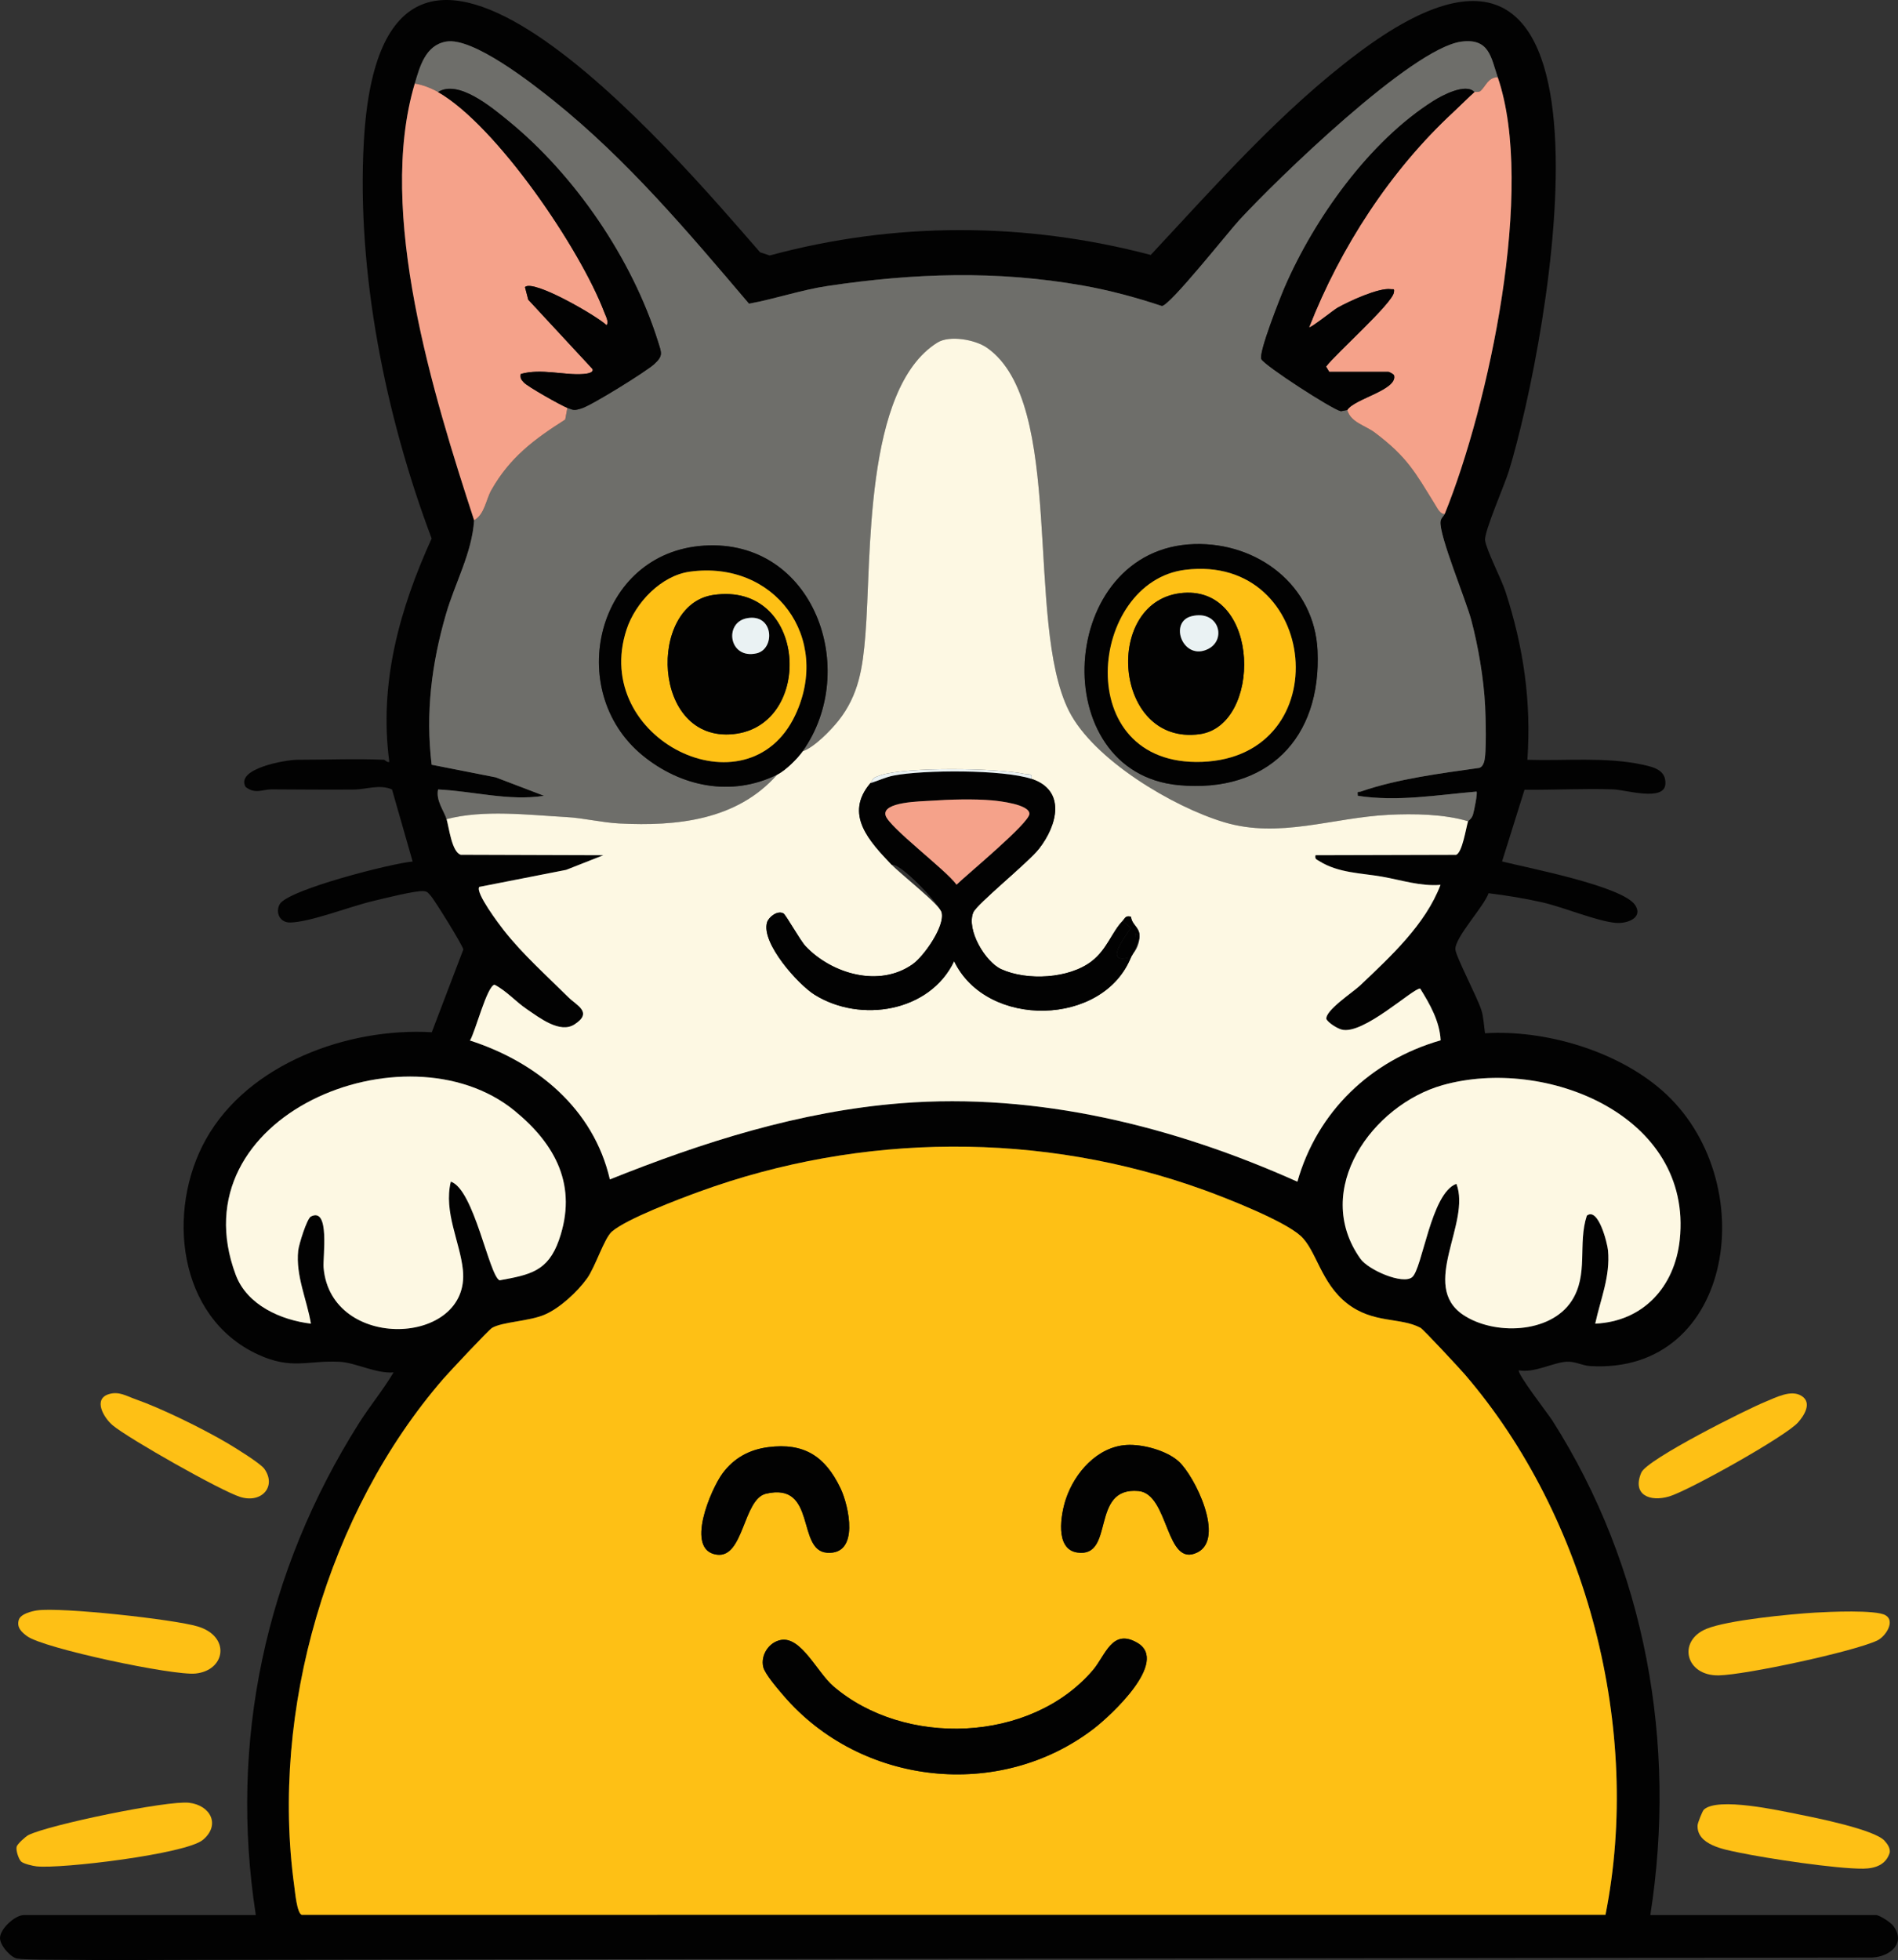
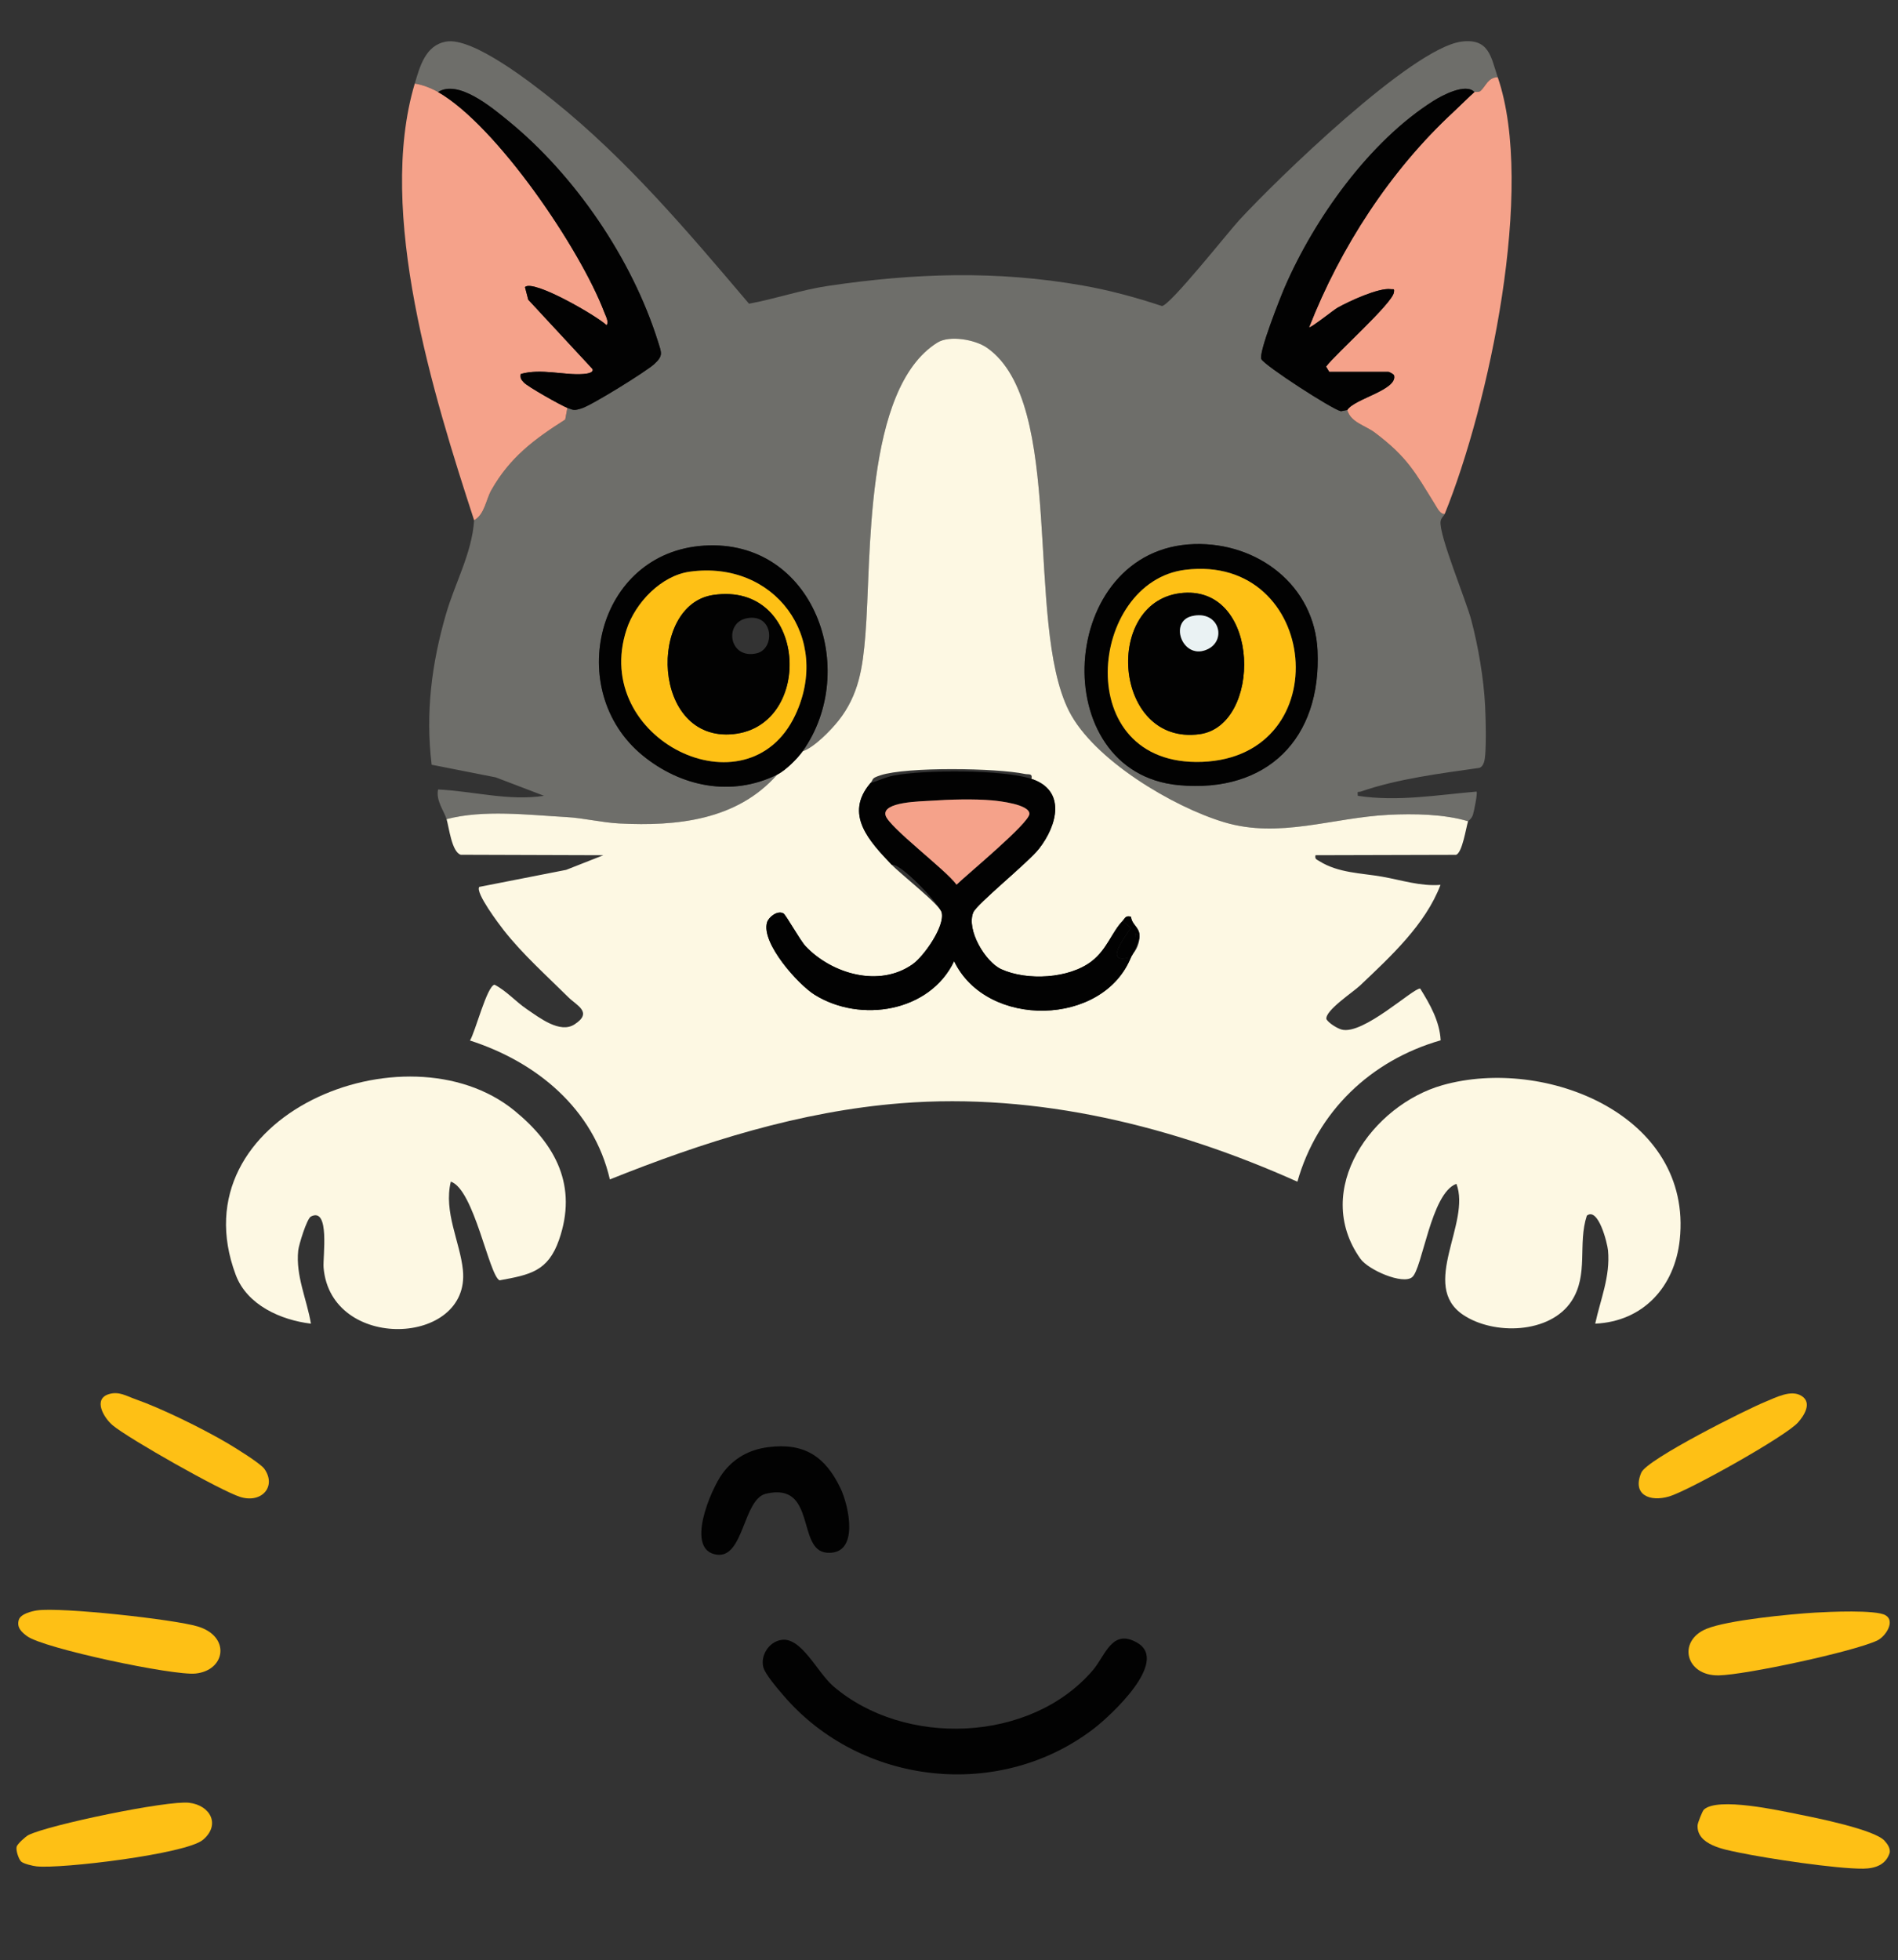
<svg xmlns="http://www.w3.org/2000/svg" id="a" width="944.559" height="975.192" viewBox="0 0 944.559 975.192">
  <rect x="0" y="0" width="944.559" height="975.192" fill="#333333" stroke="none" />
  <defs>
    <style>.b{fill:#f5a28a;}.c{fill:#fdf8e3;}.d{fill:#020202;}.e{fill:#eaf2f3;}.f{fill:#6e6e6a;}.g{fill:#fec015;}</style>
  </defs>
-   <path class="d" d="M191.122,378.02c.4.018,1.497,1.438,2.629,1.05-5.251-39.113,5.099-76.026,21.056-111.157-22.851-60.642-37.393-132.069-33.745-197.376,9.272-165.986,155.093,6.634,197.177,54.971l4.816,1.602c62.409-16.882,127.131-16.705,189.621-.267,32.75-35.066,64.621-71.508,103.19-100.448,141.25-105.987,94.776,143.509,75.047,207.938-2.058,6.721-12.357,30.283-11.858,34.42.578,4.799,8.167,19.393,10.215,25.727,8.935,27.628,12.86,54.426,10.85,83.544,18.556.606,38.979-1.52,57.19,2.4,5.496,1.183,11.966,2.655,11.474,9.738-.607,8.75-19.835,2.788-25.903,2.581-14.681-.501-29.499.325-44.188.191l-11.182,35.664c12.182,3.105,60.269,12.268,66.313,21.822,4.012,6.342-4.234,9.271-9.814,8.741-9.579-.91-25.865-7.804-36.29-10.163-8.839-2.001-17.911-3.484-26.915-4.593-2.262,6.622-16.831,22.023-16.52,27.926.187,3.547,11.008,23.989,12.97,30.335,1.064,3.442,1.239,7.798,1.783,11.413,29.699-1.829,65.398,8.583,88.086,28.445,50.317,44.05,36.367,141.591-35.87,137.122-3.92-.243-7.335-2.37-11.58-2.144-6.725.359-16.076,5.72-23.763,4.273-1.338,1.259,14.659,21.877,16.647,25.003,46.34,72.833,62.151,160.694,48.739,246.046h112.324c1.735,0,7.19,3.541,8.484,5.226,6.766,8.81-1.687,15.553-10.552,15.909l-832.192,1.115c-22.867.033-45.991.269-68.561-.044-5.617-.078-17.467.068-22.167-.561-3.233-.432-8.84-6.731-8.628-10.417.269-4.69,7.632-11.229,11.819-11.229h115.488c-13.421-86.583,4.857-171.08,51.245-244.595,5.484-8.692,12.076-16.579,17.304-25.399-8.773.683-18.865-4.909-26.936-5.3-16.038-.777-23.693,4.155-40.588-3.641-40.045-18.479-45.71-71.626-25.829-107.099,21.131-37.703,70.837-55.636,112.383-53.21l15.688-41.164c.003-1.57-14.532-25.025-16.308-26.838-1.065-1.088-1.279-1.926-3.165-2.196-3.794-.542-20.608,3.793-25.605,4.955-10.857,2.526-31.177,10.499-41.087,10.645-5.257.078-7.399-5.014-5.265-9.025,3.849-7.237,55.798-20.424,66.207-21.32l-10.272-35.865c-6.282-2.686-12.801-.011-18.689.052-13.729.149-27.48-.061-41.211-.085-4.613-.008-8.092,2.548-12.948-1.193-5.228-9.201,20.175-13.528,25.643-13.528,14.208,0,29.14-.624,43.242,0ZM206.415,41.575c-19.164,64.113,9.351,155.365,29.531,217.266-1.041,16.289-9.505,31.165-13.99,46.654-7.175,24.781-10.263,49.126-7.147,74.982l31.906,6.285,24.03,9.175c-17.709,2.698-35.052-2.305-52.73-3.151-1.188,5.503,2.986,10.705,4.22,14.764,1.22,4.014,2.539,16.326,7.067,17.718l70.971.226-18.525,7.29-43.24,8.478c-2.091,2.825,9.946,18.705,12.238,21.623,9.374,11.933,21.343,22.596,32.107,33.284,4.119,4.09,12.376,7.501,3.026,13.514-7.216,4.641-17.32-3.266-23.707-7.599-5.634-3.823-10.009-9.029-16.067-12.167-3.783.64-9.603,23.616-12.228,27.775,33.25,10.702,61.532,34.022,69.626,69.11,46.391-18.612,94.666-33.94,144.975-37.912,67.89-5.361,135.777,11.501,197.179,39.04,9.907-34.954,36.551-60.367,71.303-70.34-.508-9.491-5.317-17.927-10.187-25.746-3.245-.501-28.419,23.325-39.128,20.388-2.151-.59-6.276-3.08-7.552-5.153-.781-4.274,13.285-13.461,16.723-16.725,15.228-14.453,32.572-30.36,40.062-50.103-9.95.801-19.482-2.4-29.129-4.095-10.176-1.788-21.75-1.757-31.257-7.766-1.309-.827-2.242-.945-1.83-2.899l69.955-.187c3.134-1.073,4.925-13.308,5.976-16.7.061-.197,1.797-1.16,2.452-3.317.499-1.646,2.397-10.825,1.77-11.448-19.701,1.67-39.221,5.121-59.061,2.103-.367-2.799.138-1.648,1.54-2.135,18.202-6.329,39.829-9.032,58.907-11.762,1.352-.459,1.946-1.667,2.355-2.919,1.364-4.171.798-22.565.515-28.043-.706-13.661-3.402-29.442-6.9-42.67-2.572-9.728-16.117-42.229-15.269-48.973.223-1.769,1.625-2.62,2.089-3.766,21.868-53.931,45.218-162.264,26.367-217.266-3.343-9.755-4.145-19.589-18.19-17.683-24.738,3.357-91.832,68.583-110.509,88.847-5.386,5.843-34.326,42.401-38.418,42.683-12.837-4.263-26.016-7.837-39.367-10.194-42.995-7.59-83.886-6.19-126.851.189-13.255,1.968-26.124,6.439-39.273,8.85-30.279-35.629-60.648-71.688-97.287-101.058-10.568-8.472-40.15-31.748-53.49-29.347-10.315,1.856-13.059,12.511-15.56,20.878ZM224.356,587.903c11.586,3.855,19.001,46.71,24.258,49.102,15.13-2.755,24.095-4.46,29.559-20.058,9.38-26.777-1.5-47.52-22.179-64.386-53.809-43.885-168.39,2.455-138.684,81.731,5.646,15.067,22.489,22.475,37.427,24.273-2.022-12.064-7.656-23.847-6.33-36.39.306-2.889,4.301-15.87,6.317-16.91,9.602-4.957,5.878,20.3,6.304,25.386,3.518,41.97,73.115,39.196,69.345,1.311-1.399-14.063-9.698-28.938-6.018-44.06ZM793.874,658.561c23.897-1.068,39.598-18.362,42.074-41.77,6.55-61.929-66.975-91.31-118.03-76.897-34.849,9.838-65.28,51.932-40.935,86.328,4.019,5.678,21.052,13.001,25.752,9.25,5.152-4.112,9.336-41.886,22.066-46.485,7.43,19.449-18.421,50.548,3.337,65.182,15.155,10.193,43.232,9.511,53.957-6.855,8.622-13.157,2.964-28.384,7.611-42.49,5.711-4.421,10.212,13.735,10.54,17.313,1.188,12.947-3.735,24.22-6.372,36.425ZM798.992,952.67c18.307-92.123-8.912-197.758-69.967-268.803-2.464-2.867-20.685-22.498-22.101-23.25-10.092-5.365-23.464-1.98-36.456-12.06-13.205-10.246-15.377-26.647-23.239-33.714-8.418-7.567-36.467-18.586-47.925-22.739-80.841-29.305-170.599-28.624-251.319.787-10.069,3.669-36.108,13.509-43.445,19.836-3.894,3.358-8.206,17.523-12.451,23.408-4.777,6.622-13.526,14.749-21.062,17.961-7.767,3.311-20.956,3.53-26.137,6.558-1.719,1.005-21.49,22.141-24.248,25.322-57.529,66.354-86.223,165.266-74.197,252.463.416,3.014,1.319,13.337,3.683,14.246l648.864-.016Z" />
  <path class="g" d="M903.353,802.321c6.773-.404,30.105-1.487,34.974,1.301,5.059,2.897.086,10.644-4.178,12.62-12.115,5.614-65.308,17.019-78.744,17.309-16.612.359-20.76-17.127-6.193-23.144,10.519-4.345,41.79-7.349,54.141-8.086Z" />
  <path class="g" d="M18.431,801.228c11.647-1.736,68.132,4.4,80.034,8.004,16.415,4.97,13.822,21.881-1.154,23.409-11.106,1.133-75.461-12.468-83.828-18.584-2.75-2.01-5.282-4.391-4.12-8.135.886-2.934,6.311-4.283,9.068-4.694Z" />
  <path class="g" d="M10.52,926.175c-1.186-1.1-2.715-5.518-2.233-7.382.343-1.353,4.464-5.092,5.887-5.806,10.079-5.053,69.161-17.323,79.917-16.059,10.773,1.266,15.743,11.095,6.872,18.473-8.489,7.06-70.623,14.518-82.809,13.169-1.843-.204-6.409-1.259-7.634-2.395Z" />
  <path class="g" d="M847.937,900.368c6.833-6.465,37.736.467,47.2,2.347,8.668,1.722,37.781,7.567,42.75,13.146,1.426,1.601,2.795,3.486,2.585,5.779-1.789,6.133-7.24,8.009-13.185,8.077-13.353.153-47.901-5.091-61.726-7.974-7.34-1.53-21.189-3.767-20.748-13.583.052-1.157,2.379-7.088,3.123-7.793Z" />
  <path class="g" d="M894.754,707.769c-6.282,6.983-54.209,33.791-63.984,36.733-9.675,2.912-18.698-.751-13.953-11.85,2.833-6.627,52.575-31.534,61.781-35.242,5.111-2.058,12.736-6.225,18.003-2.874,5.403,3.438,1.126,9.926-1.847,13.232Z" />
  <path class="g" d="M54.242,693.608c4.967-1.481,8.57.918,12.913,2.442,13.304,4.667,33.454,14.602,45.713,21.787,3.719,2.18,16.716,10.174,18.689,12.951,6.184,8.707-1.25,17.284-11.918,14.019-9.503-2.909-55.545-29.001-63.51-35.622-4.502-3.742-10.009-13.157-1.887-15.578Z" />
-   <path class="g" d="M798.992,952.67l-648.864.016c-2.365-.909-3.268-11.233-3.683-14.246-12.026-87.197,16.668-186.109,74.197-252.463,2.758-3.181,22.529-24.317,24.248-25.322,5.181-3.029,18.37-3.247,26.137-6.558,7.536-3.212,16.286-11.339,21.062-17.961,4.245-5.885,8.557-20.051,12.451-23.408,7.337-6.327,33.376-16.168,43.445-19.836,80.72-29.412,170.478-30.093,251.319-.787,11.458,4.154,39.506,15.172,47.925,22.739,7.862,7.067,10.034,23.468,23.239,33.714,12.991,10.08,26.364,6.696,36.456,12.06,1.416.753,19.637,20.383,22.101,23.25,61.055,71.045,88.274,176.679,69.967,268.803ZM560.599,718.924c-14.564.928-25.805,13.843-30.157,26.894-2.487,7.459-5.638,24.949,5.651,26.612,19.049,2.807,6.138-32.823,30.487-30.596,15.346,1.404,13.329,38.621,29.41,30.501,13.729-6.932-1.276-37.793-9.374-45.2-5.967-5.458-18.053-8.718-26.018-8.211ZM382.294,720.012c-9.461,1.224-17.135,5.466-22.757,13.102-5.698,7.739-18.937,38.318-2.727,40.389,13.412,1.714,12.971-27.654,24.384-30.33,25.408-5.958,15.081,28.255,30.378,29.363,16.379,1.186,10.873-23.401,6.702-32.098-7.639-15.927-18.153-22.733-35.981-20.426ZM388.613,815.941c-6.052,1.112-10.19,7.662-8.756,13.505.863,3.514,7.472,11.116,10.106,14.186,38.395,44.752,107.477,52.49,154.456,16.356,8.029-6.175,37.69-33.246,21.592-42.639-12.611-7.358-15.836,6.259-22.132,13.623-30.997,36.259-93.834,38.345-129.187,7.97-8.032-6.901-15.978-24.858-26.078-23.001Z" />
  <path class="f" d="M745.36,38.411c-4.852.076-5.912,4.434-8.528,6.806-.886.803-2.859.39-3.073.577-4.264-4.628-16.065,1.665-20.391,4.394-31.801,20.058-59.207,58.563-73.982,92.658-2.127,4.908-13.184,32.786-11.669,35.828,1.594,3.202,35.01,24.874,39.608,25.936l3.154-.612c1.719,6.177,8.912,7.629,13.618,11.167,16.202,12.18,20.051,19.619,30.269,36.189.912,1.479,2.492,4.678,4.629,4.323-.465,1.146-1.866,1.997-2.089,3.766-.849,6.744,12.696,39.245,15.269,48.973,3.498,13.228,6.194,29.009,6.9,42.67.283,5.478.849,23.871-.515,28.043-.409,1.252-1.003,2.46-2.355,2.919-19.077,2.731-40.705,5.433-58.907,11.762-1.402.488-1.907-.664-1.54,2.135,19.841,3.019,39.36-.433,59.061-2.103.627.623-1.271,9.802-1.77,11.448-.654,2.157-2.391,3.12-2.452,3.317-11.835-3.575-26.973-3.846-39.592-3.205-27.944,1.42-54.277,11.898-81.685,3.719-25.623-7.646-65.216-31.211-77.399-55.492-22.076-43.998-1.343-153.307-40.829-180.655-5.882-4.074-18.579-6.257-24.562-2.537-36.787,22.87-32.746,107.847-35.877,145.709-1.313,15.876-3.192,29.523-13.325,42.338-3.872,4.896-12.125,13.374-17.904,15.319,28.794-40.542,5.663-105.843-49.078-102.338-53.556,3.43-69.894,72.19-30.515,104.411,18.958,15.512,44.09,20.819,66.937,9.528-20.008,22.71-49.902,25.774-78.615,24.299-8.677-.446-17.622-2.7-26.344-3.187-19.302-1.078-41.073-3.789-59.572,1.037-1.234-4.06-5.408-9.262-4.22-14.764,17.678.846,35.021,5.848,52.73,3.151l-24.03-9.175-31.906-6.285c-3.116-25.857-.028-50.201,7.147-74.982,4.485-15.489,12.949-30.365,13.99-46.654,5.271-2.928,5.846-10.203,8.632-15.099,9.238-16.24,21.233-25.147,36.711-35.01l1.063-5.79c3.361,1.297,3.591,1.294,7.093.239,4.968-1.497,31.943-18.24,36.057-21.954,4.674-4.22,3.741-5.593,1.962-11.272-12.891-41.136-41.339-82.803-74.633-109.933-7.908-6.444-24.76-20.647-34.814-14.229-3.314-1.9-7.781-3.659-11.602-4.219,2.501-8.367,5.245-19.023,15.56-20.878,13.341-2.4,42.922,20.876,53.49,29.347,36.639,29.37,67.007,65.429,97.287,101.058,13.148-2.411,26.018-6.882,39.273-8.85,42.965-6.379,83.856-7.779,126.851-.189,13.352,2.357,26.53,5.931,39.367,10.194,4.092-.281,33.033-36.84,38.418-42.683,18.677-20.264,85.771-85.49,110.509-88.847,14.045-1.906,14.847,7.928,18.19,17.683ZM594.362,270.7c-68.243,2.046-74.552,113.786-7.709,119.953,43.943,4.054,71.042-23.152,69.032-66.932-1.495-32.555-29.882-53.964-61.323-53.021Z" />
  <path class="c" d="M730.595,408.606c-1.051,3.391-2.843,15.627-5.976,16.7l-69.955.187c-.412,1.953.521,2.071,1.83,2.899,9.507,6.009,21.081,5.978,31.257,7.766,9.647,1.695,19.179,4.896,29.129,4.095-7.49,19.743-24.834,35.651-40.062,50.103-3.439,3.264-17.504,12.451-16.723,16.725,1.276,2.073,5.401,4.563,7.552,5.153,10.709,2.938,35.883-20.889,39.128-20.388,4.869,7.819,9.679,16.256,10.187,25.746-34.753,9.973-61.397,35.386-71.303,70.34-61.402-27.539-129.288-44.401-197.179-39.04-50.309,3.973-98.584,19.3-144.975,37.912-8.094-35.089-36.376-58.408-69.626-69.11,2.625-4.158,8.445-27.135,12.228-27.775,6.058,3.139,10.433,8.345,16.067,12.167,6.386,4.333,16.49,12.241,23.707,7.599,9.35-6.013,1.093-9.424-3.026-13.514-10.764-10.688-22.733-21.351-32.107-33.284-2.293-2.918-14.33-18.798-12.238-21.623l43.24-8.478,18.525-7.29-70.971-.226c-4.528-1.392-5.847-13.704-7.067-17.718,18.499-4.826,40.27-2.115,59.572-1.037,8.722.487,17.667,2.742,26.344,3.187,28.713,1.475,58.607-1.588,78.615-24.299,4.196-2.074,10.083-7.978,12.656-11.602,5.779-1.945,14.032-10.423,17.904-15.319,10.133-12.815,12.012-26.461,13.325-42.338,3.13-37.862-.911-122.838,35.877-145.709,5.984-3.72,18.68-1.537,24.562,2.537,39.487,27.348,18.754,136.658,40.829,180.655,12.183,24.281,51.776,47.846,77.399,55.492,27.408,8.178,53.741-2.3,81.685-3.719,12.618-.641,27.757-.37,39.592,3.205ZM513.329,387.512c.623-2.904-1.45-2.053-3.299-2.445-13.937-2.958-58.728-3.621-71.809.646-4.92,1.605-3.28,1.837-5.048,3.909-13.303,15.593-.43,29.02,10.589,40.612,4.424,4.654,23.793,19.723,24.847,23.701,1.798,6.785-8.82,21.838-14.412,25.793-16.574,11.721-40.128,4.875-53.215-8.873-2.806-2.948-9.86-15.691-11.06-16.382-3.004-1.729-7.424,1.826-8.199,4.454-3.018,10.229,15.42,30.842,23.675,35.989,22.799,14.214,57.369,8.62,69.429-16.695,16.205,33.776,74.394,32.564,88.072-2.114.12-.304-.114-.745,0-1.055,2.705-1.444,4.323-6.589,4.219-9.492-.159-4.449-3.785-5.3-4.273-9.45-2.853-.733-2.965.823-4.165,2.067-5.394,5.594-7.656,14.03-15.321,20.011-11.241,8.772-32.272,9.87-45.088,4.011-7.952-3.635-17.439-19.569-13.916-28.22,1.715-4.21,27.203-24.702,32.675-31.653,9.048-11.493,13.798-29.044-3.701-34.814Z" />
  <path class="c" d="M224.356,587.903c-3.68,15.122,4.619,29.997,6.018,44.06,3.77,37.884-65.827,40.658-69.345-1.311-.426-5.086,3.298-30.343-6.304-25.386-2.016,1.04-6.011,14.021-6.317,16.91-1.327,12.543,4.307,24.326,6.33,36.39-14.938-1.798-31.782-9.206-37.427-24.273-29.706-79.276,84.876-125.617,138.684-81.731,20.679,16.866,31.559,37.609,22.179,64.386-5.464,15.598-14.429,17.303-29.559,20.058-5.257-2.392-12.672-45.246-24.258-49.102Z" />
  <path class="c" d="M793.874,658.561c2.637-12.205,7.56-23.478,6.372-36.425-.328-3.577-4.829-21.734-10.54-17.313-4.647,14.106,1.011,29.333-7.611,42.49-10.725,16.366-38.802,17.048-53.957,6.855-21.758-14.634,4.093-45.732-3.337-65.182-12.73,4.599-16.913,42.373-22.066,46.485-4.7,3.751-21.733-3.572-25.752-9.25-24.345-34.396,6.086-76.489,40.935-86.328,51.055-14.413,124.58,14.968,118.03,76.897-2.476,23.408-18.176,40.702-42.074,41.77Z" />
  <path class="b" d="M218.017,45.794c29.218,16.754,70.844,78.15,82.77,109.71.637,1.685,2.356,4.656,1.085,6.298-4.5-4.41-36.514-23.04-40.612-18.971l1.63,6.274,31.979,34.489c.824,2.021-3.333,2.388-4.617,2.489-9.307.727-21-2.908-31.103-.01-.37,2.141.266,2.799,1.561,4.236,1.884,2.09,18.548,11.439,21.643,12.634l-1.063,5.79c-15.478,9.863-27.473,18.77-36.711,35.01-2.785,4.896-3.361,12.171-8.632,15.099-20.18-61.901-48.695-153.153-29.531-217.266,3.821.559,8.288,2.319,11.602,4.219Z" />
  <path class="b" d="M745.36,38.411c18.851,55.002-4.499,163.335-26.367,217.266-2.137.354-3.717-2.844-4.629-4.323-10.218-16.57-14.066-24.009-30.269-36.189-4.706-3.538-11.899-4.99-13.618-11.167,3.506-5.633,25.123-9.969,23.283-17.232-.209-.678-2.467-1.753-2.716-1.753h-29.531l-1.578-2.621c4.739-6.388,33.023-31.402,33.758-36.934.286-2.155-.152-1.38-1.57-1.586-5.916-.86-21.032,6.122-26.593,9.299-1.702.972-13.406,10.257-14.036,9.683,15.539-39.754,40.377-78.019,71.708-107.05,3.139-2.909,8.007-7.786,10.558-10.009.214-.187,2.187.226,3.073-.577,2.616-2.371,3.676-6.73,8.528-6.806Z" />
  <path class="d" d="M388.613,815.941c10.101-1.857,18.046,16.1,26.078,23.001,35.353,30.374,98.19,28.288,129.187-7.97,6.295-7.364,9.521-20.982,22.132-13.623,16.097,9.393-13.564,36.464-21.592,42.639-46.978,36.134-116.061,28.396-154.456-16.356-2.634-3.07-9.243-10.673-10.106-14.186-1.434-5.842,2.704-12.392,8.756-13.505Z" />
  <path class="d" d="M382.294,720.012c17.828-2.307,28.342,4.499,35.981,20.426,4.171,8.697,9.677,33.284-6.702,32.098-15.297-1.108-4.97-35.321-30.378-29.363-11.414,2.676-10.972,32.044-24.384,30.33-16.21-2.071-2.971-32.65,2.727-40.389,5.622-7.636,13.296-11.878,22.757-13.102Z" />
-   <path class="d" d="M560.599,718.924c7.965-.507,20.051,2.753,26.018,8.211,8.098,7.407,23.103,38.268,9.374,45.2-16.082,8.121-14.065-29.097-29.41-30.501-24.349-2.227-11.438,33.403-30.487,30.596-11.289-1.664-8.138-19.154-5.651-26.612,4.352-13.05,15.593-25.966,30.157-26.894Z" />
  <path class="d" d="M282.353,202.942c-3.096-1.195-19.759-10.544-21.643-12.634-1.295-1.437-1.931-2.095-1.561-4.236,10.103-2.898,21.796.737,31.103.01,1.284-.1,5.441-.467,4.617-2.489l-31.979-34.489-1.63-6.274c4.099-4.069,36.112,14.561,40.612,18.971,1.271-1.642-.448-4.613-1.085-6.298-11.926-31.56-53.552-92.956-82.77-109.71,10.054-6.418,26.905,7.785,34.814,14.229,33.294,27.129,61.742,68.797,74.633,109.933,1.78,5.679,2.713,7.052-1.962,11.272-4.114,3.714-31.089,20.456-36.057,21.954-3.501,1.055-3.731,1.059-7.093-.239Z" />
  <path class="d" d="M733.759,45.794c-2.55,2.223-7.419,7.1-10.558,10.009-31.331,29.031-56.169,67.296-71.708,107.05.63.574,12.334-8.711,14.036-9.683,5.561-3.176,20.677-10.159,26.593-9.299,1.418.206,1.857-.569,1.57,1.586-.735,5.532-29.018,30.546-33.758,36.934l1.578,2.621h29.531c.249,0,2.507,1.075,2.716,1.753,1.84,7.263-19.777,11.598-23.283,17.232l-3.154.612c-4.597-1.061-38.013-22.733-39.608-25.936-1.514-3.041,9.542-30.919,11.669-35.828,14.776-34.095,42.182-72.601,73.982-92.658,4.326-2.729,16.127-9.022,20.391-4.394Z" />
  <path class="d" d="M594.362,270.7c31.441-.943,59.827,20.466,61.323,53.021,2.011,43.78-25.089,70.986-69.032,66.932-66.843-6.167-60.534-117.907,7.709-119.953ZM589.942,283.476c-48.353,5.859-57.504,98.028,8.267,95.578,68.084-2.536,58.468-103.664-8.267-95.578Z" />
  <path class="d" d="M399.423,373.801c-2.573,3.623-8.46,9.528-12.656,11.602-22.847,11.29-47.979,5.984-66.937-9.528-39.378-32.221-23.041-100.981,30.515-104.411,54.74-3.505,77.872,61.796,49.078,102.338ZM343.273,284.428c-14.266,1.97-27.056,15.435-31.431,28.686-18.072,54.743,60.22,92.831,83.887,42.754,18.208-38.525-10.164-77.281-52.456-71.441Z" />
  <path class="d" d="M513.329,387.512c17.499,5.77,12.749,23.322,3.701,34.814-5.472,6.95-30.96,27.443-32.675,31.653-3.523,8.651,5.964,24.584,13.916,28.22,12.817,5.859,33.848,4.76,45.088-4.011,7.664-5.981,9.927-14.417,15.321-20.011l4.106,3.512c-3.458,5.079-13.849,18.678.112,14.418-13.677,34.678-71.866,35.89-88.072,2.114-12.061,25.315-46.63,30.909-69.429,16.695-8.256-5.147-26.694-25.76-23.675-35.989.775-2.628,5.195-6.183,8.199-4.454,1.201.691,8.254,13.434,11.06,16.382,13.087,13.748,36.641,20.594,53.215,8.873,5.593-3.955,16.21-19.009,14.412-25.793-1.054-3.978-20.424-24.702-24.847-23.701-11.02-11.592-23.892-25.019-10.589-40.612,3.881-1.155,7.515-2.972,11.542-3.751,14.97-2.896,54.366-3.057,68.614,1.641ZM463.547,398.375c-5.138.352-24.794.483-22.821,7.37,1.67,5.83,30.433,27.408,35.312,34.419,5.1-5,36.229-30.64,36.268-35.248.04-4.731-15.165-6.41-18.633-6.711-9.111-.792-20.934-.459-30.125.171Z" />
  <path class="d" d="M558.681,458.176c1.199-1.244,1.312-2.8,4.165-2.067.488,4.15,4.114,5.001,4.273,9.45l-2.098-1.055c.244,3.731-.866,7.128-2.121,10.547-.114.31.12.751,0,1.055-13.961,4.26-3.571-9.339-.112-14.418l-4.106-3.512Z" />
-   <path class="e" d="M433.173,389.622c1.768-2.073.128-2.305,5.048-3.909,13.082-4.267,57.872-3.604,71.809-.646,1.849.393,3.923-.459,3.299,2.445-14.249-4.698-53.645-4.537-68.614-1.641-4.027.779-7.66,2.596-11.542,3.751Z" />
  <path class="d" d="M567.118,465.559c.104,2.903-4.215,12.284-6.919,13.728,1.255-3.418,5.065-11.052,4.822-14.783l2.098,1.055Z" />
  <path class="g" d="M589.942,283.476c66.734-8.086,76.351,93.041,8.267,95.578-65.771,2.45-56.619-89.719-8.267-95.578ZM589.065,294.962c-40.507,2.89-35.339,76.346,8.017,70.303,30.837-4.298,30.534-73.053-8.017-70.303Z" />
  <path class="g" d="M343.273,284.428c42.292-5.84,70.664,32.915,52.456,71.441-23.667,50.077-101.959,11.989-83.887-42.754,4.375-13.252,17.165-26.717,31.431-28.686ZM354.876,296.031c-32.588,4.868-30.643,73.435,10.155,69.209,40.505-4.195,36.805-76.224-10.155-69.209Z" />
  <path class="b" d="M463.547,398.375c9.191-.63,21.015-.963,30.125-.171,3.469.301,18.674,1.981,18.633,6.711-.039,4.608-31.168,30.249-36.268,35.248-4.879-7.01-33.642-28.589-35.312-34.419-1.973-6.887,17.683-7.018,22.821-7.37Z" />
  <path class="d" d="M589.065,294.962c38.551-2.75,38.855,66.005,8.017,70.303-43.356,6.043-48.524-67.413-8.017-70.303ZM593.186,306.534c-11.858,2.765-4.455,22.504,7.968,16.393,9.484-4.666,5.391-19.508-7.968-16.393Z" />
  <path class="d" d="M354.876,296.031c46.96-7.015,50.66,65.014,10.155,69.209-40.797,4.225-42.742-64.341-10.155-69.209ZM371.74,307.584c-11.623,2.149-9.017,20.611,4.772,17.477,9.375-2.13,8.646-19.958-4.772-17.477Z" />
  <path class="e" d="M593.186,306.534c13.359-3.115,17.452,11.727,7.968,16.393-12.422,6.111-19.825-13.628-7.968-16.393Z" />
-   <path class="e" d="M371.74,307.584c13.418-2.481,14.148,15.347,4.772,17.477-13.79,3.134-16.395-15.329-4.772-17.477Z" />
</svg>